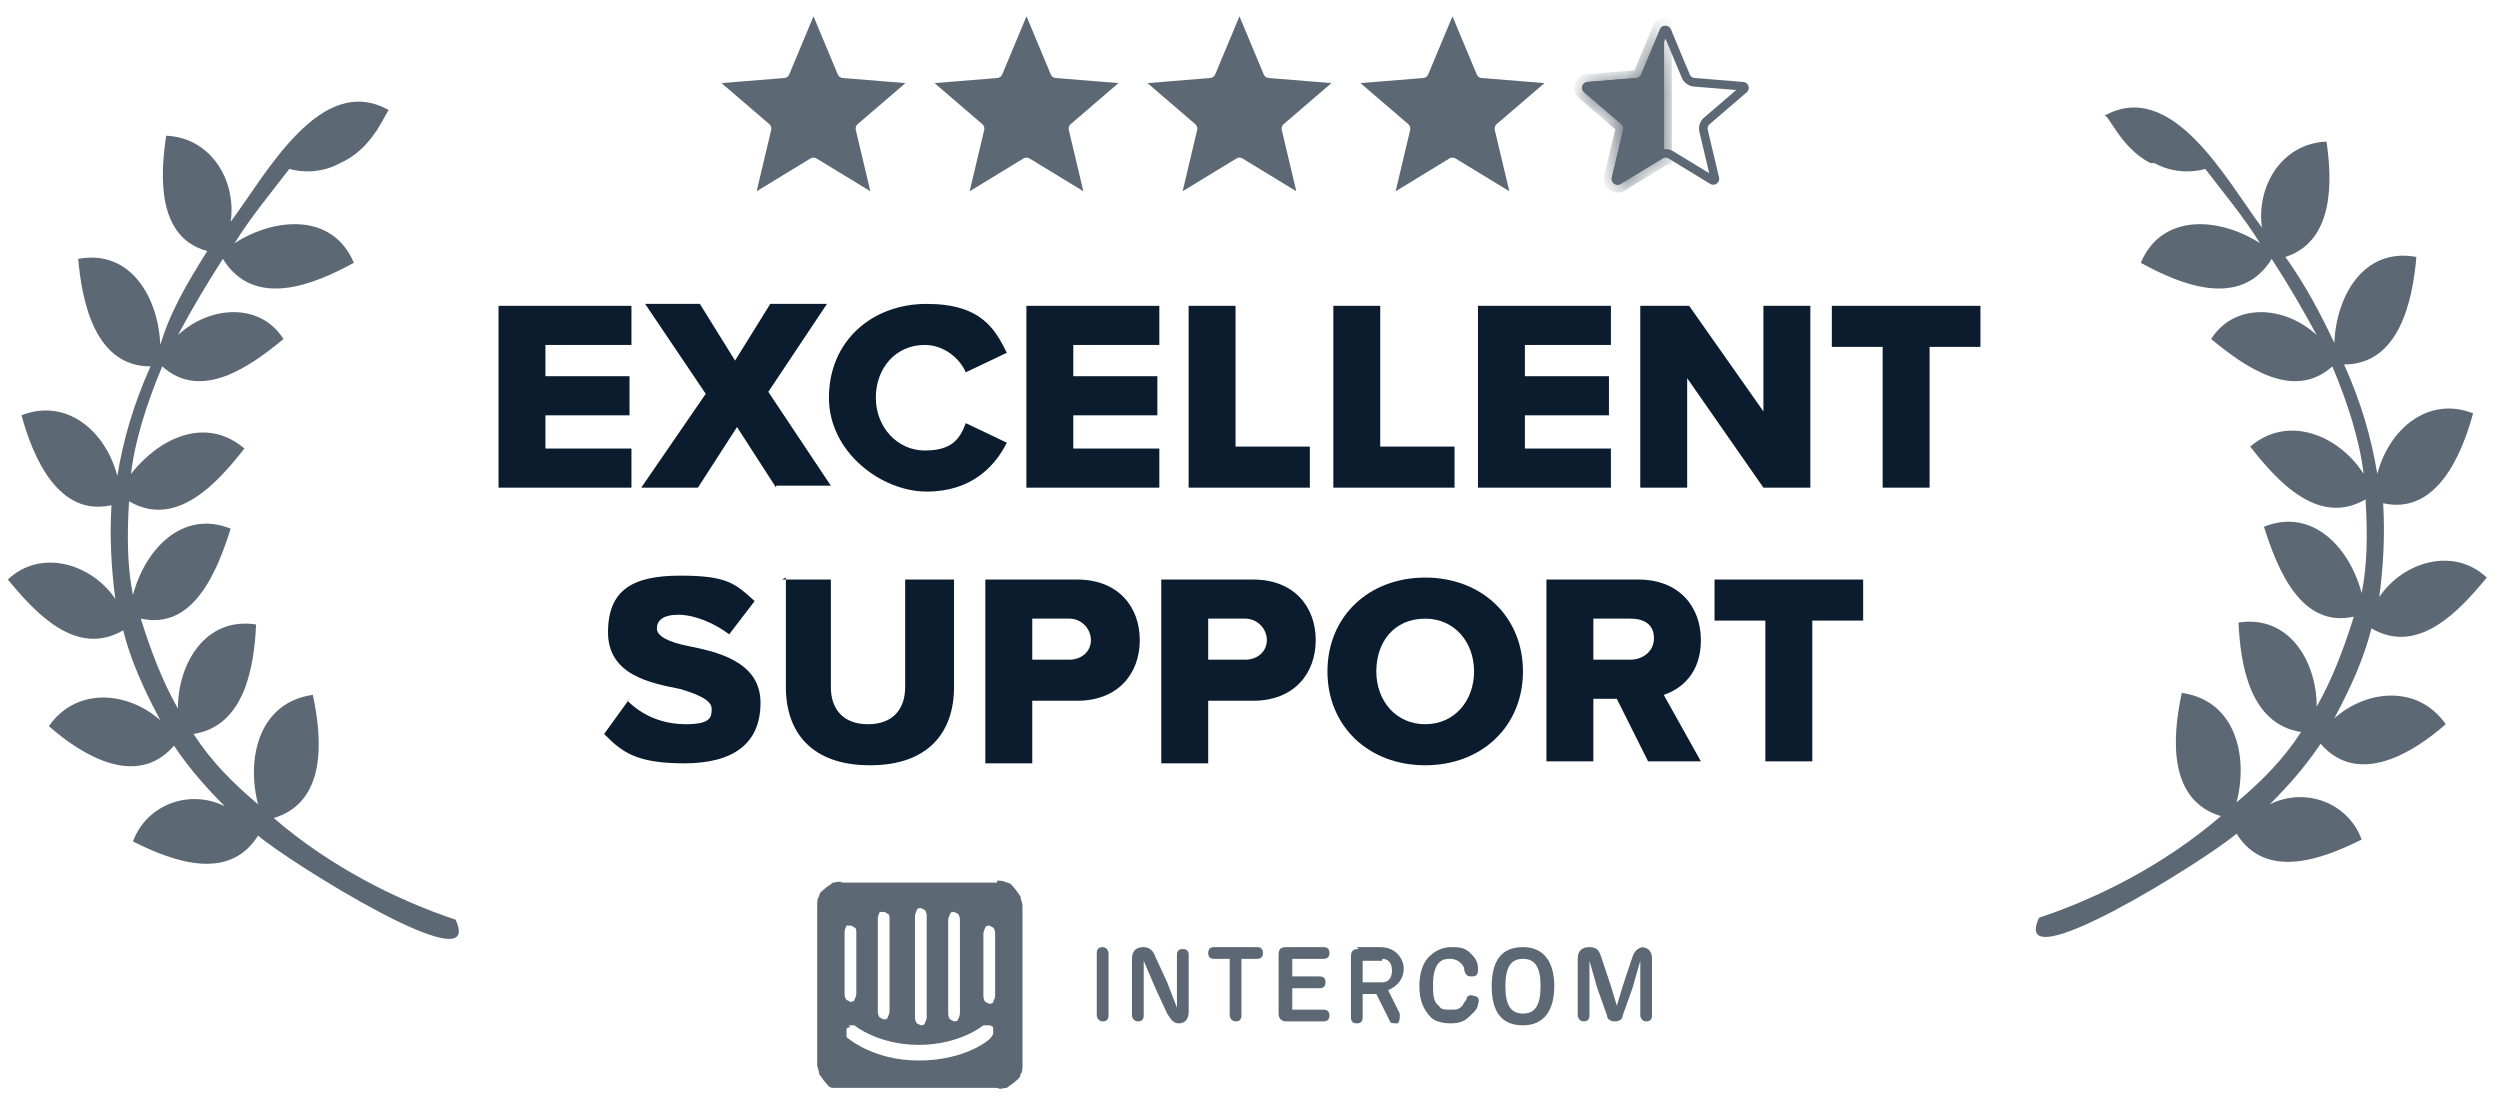
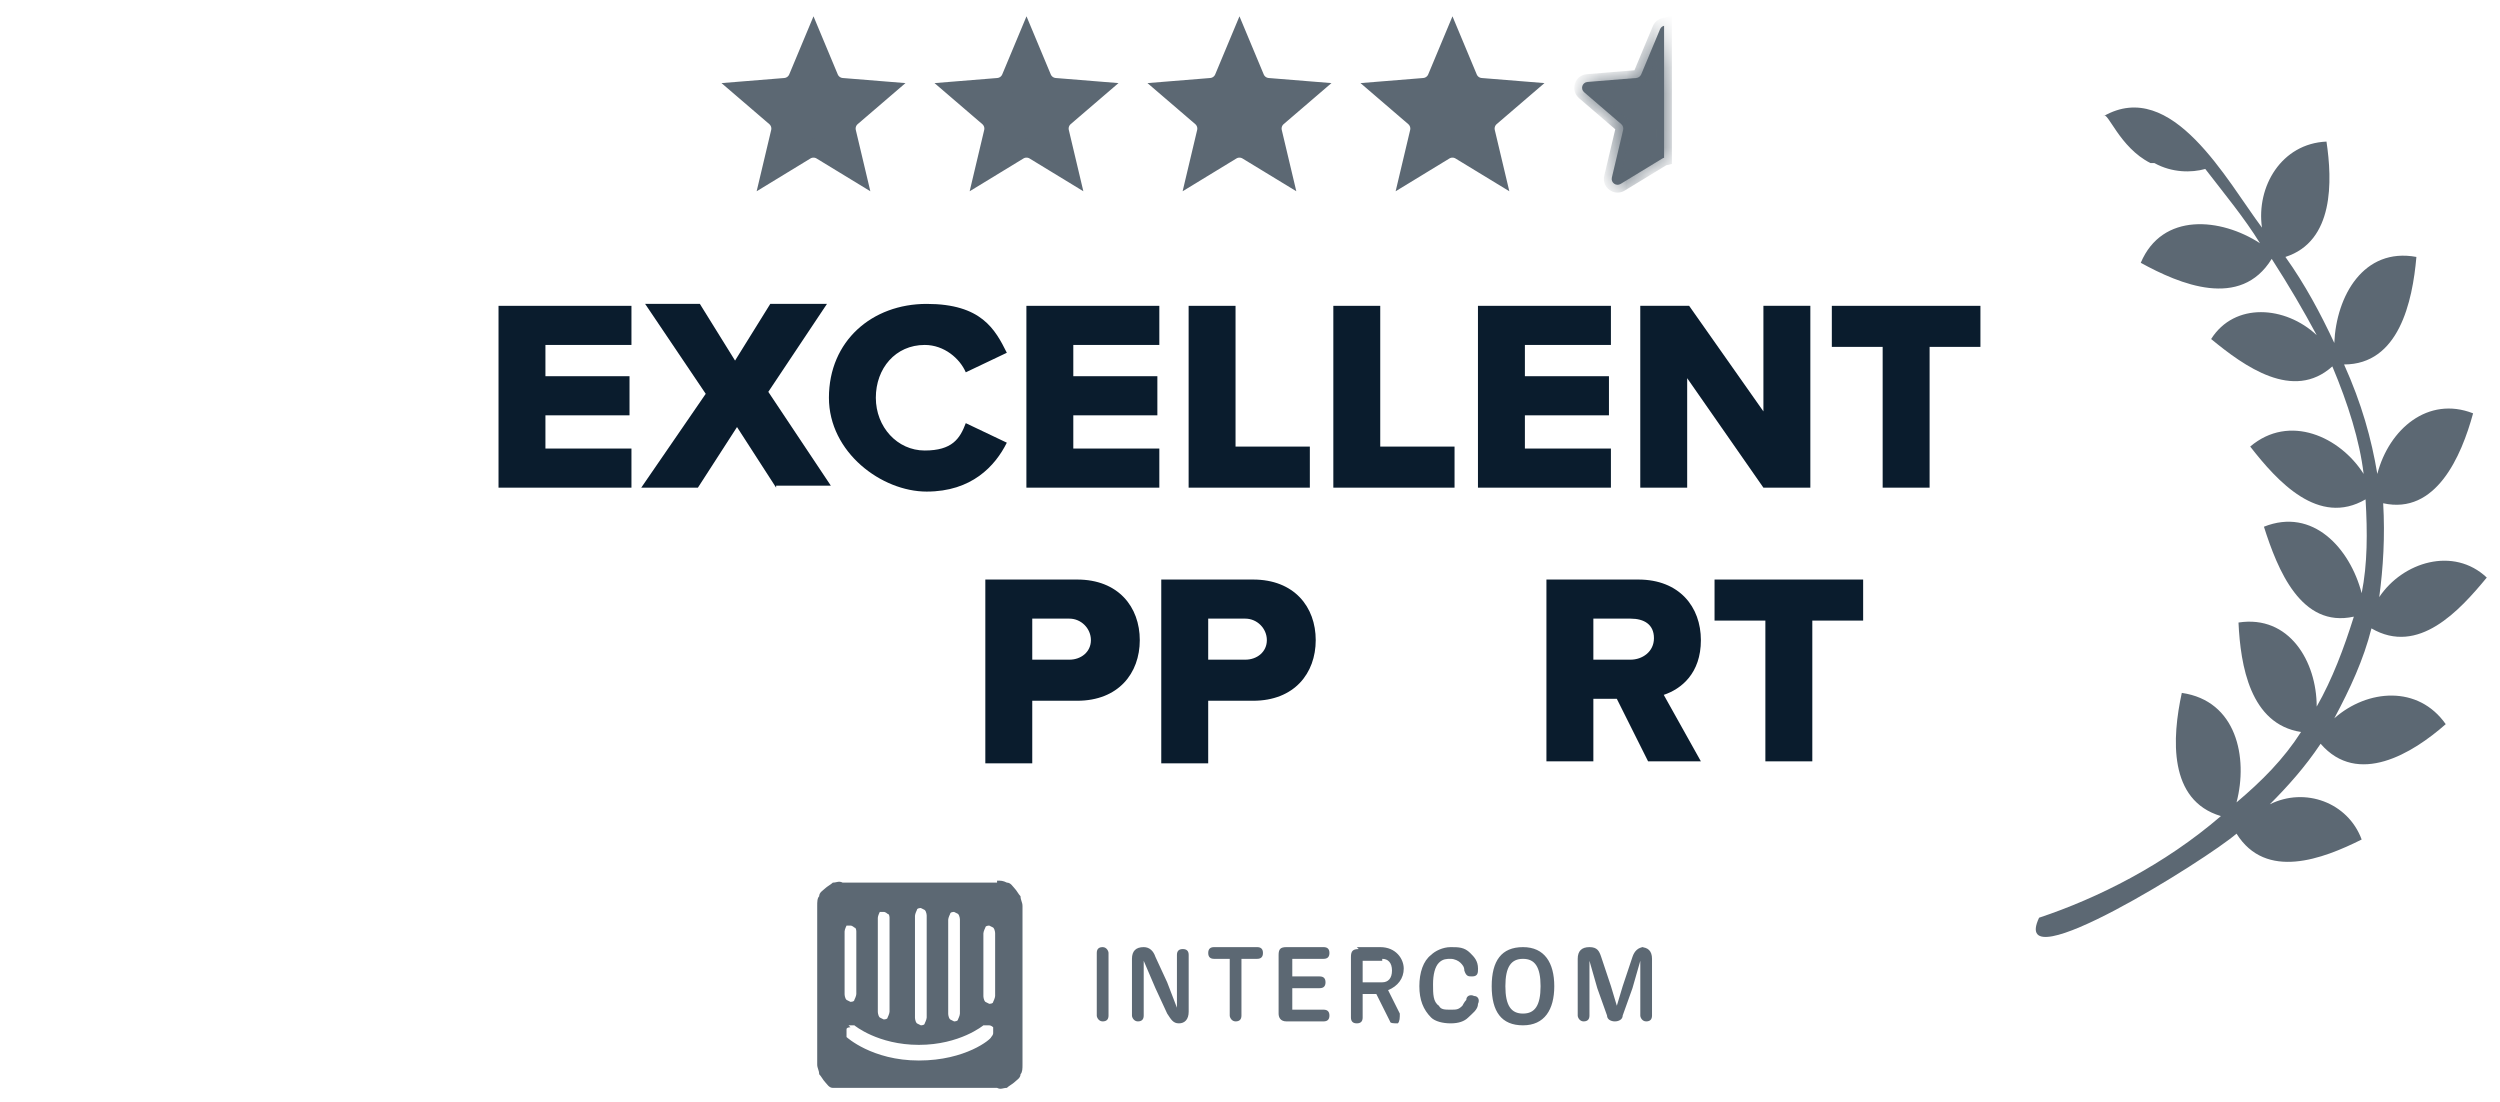
<svg xmlns="http://www.w3.org/2000/svg" fill="none" height="41" viewBox="0 0 93 41" width="93">
  <g clip-path="url(#clip0_2062_46314)">
-     <path clip-rule="evenodd" d="M12.655 6.066C12 6.43 11.273 6.43 10.764 6.284C10.037 7.23 9.309 8.103 8.727 9.048C10.182 8.103 12.364 7.884 13.164 9.775C11.709 10.575 9.455 11.521 8.291 9.63C7.636 10.648 7.127 11.521 6.618 12.466C7.782 11.375 9.673 11.23 10.546 12.612C9.309 13.63 7.491 14.939 6.036 13.63C5.455 15.012 5.018 16.393 4.873 17.63C5.891 16.321 7.636 15.448 9.091 16.684C8.073 17.994 6.546 19.666 4.8 18.648C4.727 19.884 4.727 21.048 4.946 22.139C5.382 20.466 6.764 18.939 8.582 19.666C8.073 21.266 7.2 23.448 5.236 23.012C5.6 24.175 6.036 25.339 6.618 26.357C6.618 24.684 7.636 22.939 9.527 23.23C9.455 24.83 9.091 27.012 7.2 27.303C7.855 28.321 8.655 29.121 9.6 29.921C9.164 28.248 9.6 26.139 11.636 25.848C12 27.521 12.146 29.848 10.182 30.43C12.291 32.248 14.764 33.484 16.946 34.212C18.109 36.684 10.691 32.03 9.6 31.084C8.509 32.83 6.4 32.03 4.946 31.303C5.455 29.921 7.055 29.339 8.364 29.994C7.709 29.339 7.055 28.612 6.473 27.739C5.091 29.339 3.055 28.103 1.818 27.012C2.836 25.557 4.727 25.703 5.964 26.794C5.382 25.703 4.873 24.612 4.582 23.448C2.836 24.466 1.309 22.794 0.291 21.557C1.527 20.393 3.418 20.975 4.291 22.284C4.146 21.194 4.073 20.03 4.146 18.794C2.182 19.23 1.236 17.048 0.8 15.448C2.473 14.793 3.927 16.03 4.364 17.703C4.582 16.393 4.946 15.084 5.6 13.63C3.564 13.63 3.055 11.303 2.909 9.63C4.873 9.266 5.891 11.084 5.964 12.83C6.327 11.594 6.982 10.503 7.709 9.339C5.818 8.83 5.964 6.503 6.182 5.048C7.855 5.121 8.8 6.721 8.582 8.248C9.891 6.503 11.927 2.648 14.473 4.103C14.4 4.03 13.964 5.412 12.8 5.994L12.655 6.066Z" fill="#5C6873" fill-rule="evenodd" />
    <path clip-rule="evenodd" d="M80.145 6.067C80.799 6.43 81.527 6.43 82.036 6.285C82.763 7.23 83.49 8.103 84.072 9.049C82.618 8.103 80.436 7.885 79.636 9.776C81.09 10.576 83.345 11.521 84.508 9.63C85.163 10.649 85.672 11.521 86.181 12.467C85.017 11.376 83.127 11.23 82.254 12.612C83.49 13.63 85.308 14.94 86.763 13.63C87.345 15.012 87.781 16.394 87.927 17.63C87.054 16.249 85.163 15.376 83.708 16.612C84.727 17.921 86.254 19.594 87.999 18.576C88.072 19.812 88.072 20.976 87.854 22.067C87.418 20.394 86.036 18.867 84.218 19.594C84.727 21.194 85.599 23.376 87.563 22.939C87.199 24.103 86.763 25.267 86.181 26.285C86.181 24.612 85.163 22.867 83.272 23.158C83.345 24.758 83.708 26.939 85.599 27.23C84.945 28.249 84.145 29.049 83.199 29.849C83.636 28.176 83.199 26.067 81.163 25.776C80.799 27.449 80.654 29.776 82.618 30.358C80.508 32.176 78.036 33.412 75.854 34.139C74.69 36.612 82.108 31.958 83.199 31.012C84.29 32.758 86.399 31.958 87.854 31.23C87.345 29.849 85.745 29.267 84.436 29.921C85.09 29.267 85.745 28.54 86.327 27.667C87.708 29.267 89.745 28.03 90.981 26.939C89.963 25.485 88.072 25.63 86.836 26.721C87.418 25.63 87.927 24.54 88.218 23.376C89.963 24.394 91.49 22.721 92.508 21.485C91.272 20.321 89.381 20.903 88.508 22.212C88.654 21.121 88.727 19.958 88.654 18.721C90.618 19.158 91.563 16.976 91.999 15.376C90.327 14.721 88.872 15.958 88.436 17.63C88.218 16.321 87.854 15.012 87.199 13.558C89.236 13.558 89.745 11.23 89.89 9.558C87.927 9.194 86.908 11.012 86.836 12.758C86.327 11.667 85.745 10.576 85.017 9.558C86.836 8.976 86.763 6.721 86.545 5.267C84.872 5.34 83.927 6.94 84.145 8.467C82.836 6.721 80.799 2.867 78.254 4.321C78.399 4.103 78.836 5.485 79.999 6.067H80.145Z" fill="#5C6873" fill-rule="evenodd" />
    <path d="M18.545 18.141V11.377H23.49V12.832H20.29V13.995H23.418V15.45H20.29V16.686H23.49V18.141H18.545Z" fill="#0A1C2D" />
    <path d="M28.872 18.141L27.417 15.886L25.962 18.141H23.854L26.253 14.65L23.999 11.305H26.035L27.344 13.414L28.654 11.305H30.763L28.581 14.577L30.908 18.068H28.872V18.141Z" fill="#0A1C2D" />
    <path d="M30.836 14.796C30.836 12.687 32.436 11.305 34.472 11.305C36.509 11.305 37.018 12.25 37.454 13.123L35.927 13.85C35.709 13.341 35.127 12.832 34.4 12.832C33.309 12.832 32.581 13.705 32.581 14.796C32.581 15.886 33.381 16.759 34.4 16.759C35.418 16.759 35.709 16.323 35.927 15.741L37.454 16.468C37.018 17.341 36.145 18.287 34.472 18.287C32.8 18.287 30.836 16.832 30.836 14.796Z" fill="#0A1C2D" />
    <path d="M38.182 18.141V11.377H43.127V12.832H39.927V13.995H43.054V15.45H39.927V16.686H43.127V18.141H38.182Z" fill="#0A1C2D" />
    <path d="M44.217 18.141V11.377H45.962V16.613H48.726V18.141H44.217Z" fill="#0A1C2D" />
    <path d="M49.6 18.141V11.377H51.345V16.613H54.109V18.141H49.6Z" fill="#0A1C2D" />
    <path d="M54.98 18.141V11.377H59.926V12.832H56.726V13.995H59.853V15.45H56.726V16.686H59.926V18.141H54.98Z" fill="#0A1C2D" />
    <path d="M65.599 18.141L62.763 14.068V18.141H61.018V11.377H62.836L65.599 15.304V11.377H67.345V18.141H65.672H65.599Z" fill="#0A1C2D" />
    <path d="M70.035 18.141V12.904H68.144V11.377H73.672V12.904H71.781V18.141H70.035Z" fill="#0A1C2D" />
-     <path d="M23.345 26.069C23.854 26.578 24.582 26.941 25.527 26.941C26.473 26.941 26.473 26.65 26.473 26.36C26.473 26.069 26.036 25.85 25.309 25.632C24.218 25.414 22.618 25.123 22.618 23.523C22.618 21.923 23.564 21.414 25.309 21.414C27.055 21.414 27.345 21.705 28.073 22.36L27.127 23.596C26.545 23.16 25.818 22.869 25.236 22.869C24.654 22.869 24.436 23.087 24.436 23.378C24.436 23.669 24.873 23.887 25.6 24.032C26.691 24.25 28.291 24.614 28.291 26.141C28.291 27.669 27.273 28.396 25.454 28.396C23.636 28.396 23.127 27.959 22.473 27.305L23.418 25.996L23.345 26.069Z" fill="#0A1C2D" />
-     <path d="M29.09 21.559H30.908V25.559C30.908 26.359 31.344 26.941 32.29 26.941C33.235 26.941 33.672 26.359 33.672 25.559V21.559H35.49V25.559C35.49 27.232 34.544 28.468 32.363 28.468C30.181 28.468 29.235 27.232 29.235 25.559V21.486L29.09 21.559Z" fill="#0A1C2D" />
    <path d="M36.654 28.322V21.559H40.072C41.6 21.559 42.4 22.577 42.4 23.813C42.4 25.049 41.6 26.068 40.072 26.068H38.4V28.395H36.654V28.322ZM39.782 23.013H38.4V24.54H39.782C40.218 24.54 40.582 24.25 40.582 23.813C40.582 23.377 40.218 23.013 39.782 23.013Z" fill="#0A1C2D" />
    <path d="M43.199 28.322V21.559H46.617C48.145 21.559 48.945 22.577 48.945 23.813C48.945 25.049 48.145 26.068 46.617 26.068H44.945V28.395H43.199V28.322ZM46.326 23.013H44.945V24.54H46.326C46.763 24.54 47.127 24.25 47.127 23.813C47.127 23.377 46.763 23.013 46.326 23.013Z" fill="#0A1C2D" />
-     <path d="M53.017 21.486C55.126 21.486 56.654 22.941 56.654 24.977C56.654 27.014 55.126 28.468 53.017 28.468C50.908 28.468 49.381 27.014 49.381 24.977C49.381 22.941 50.908 21.486 53.017 21.486ZM53.017 23.014C51.854 23.014 51.199 23.886 51.199 24.977C51.199 26.068 51.926 26.941 53.017 26.941C54.108 26.941 54.835 26.068 54.835 24.977C54.835 23.886 54.108 23.014 53.017 23.014Z" fill="#0A1C2D" />
    <path d="M61.309 28.322L60.145 25.995H59.273V28.322H57.527V21.559H60.946C62.473 21.559 63.273 22.577 63.273 23.813C63.273 25.049 62.545 25.631 61.891 25.849L63.273 28.322H61.236H61.309ZM60.655 23.013H59.273V24.54H60.655C61.091 24.54 61.527 24.25 61.527 23.74C61.527 23.231 61.164 23.013 60.655 23.013Z" fill="#0A1C2D" />
    <path d="M65.672 28.322V23.086H63.781V21.559H69.309V23.086H67.418V28.322H65.672Z" fill="#0A1C2D" />
    <path d="M37.091 32.76C37.237 32.76 37.309 32.76 37.455 32.833C37.6 32.833 37.673 32.978 37.746 33.051C37.819 33.123 37.891 33.269 37.964 33.342C37.964 33.487 38.037 33.56 38.037 33.705V39.596C38.037 39.742 38.037 39.887 37.964 39.96C37.964 40.105 37.819 40.178 37.746 40.251C37.673 40.323 37.528 40.396 37.455 40.469C37.309 40.469 37.237 40.542 37.091 40.469H31.346C31.2 40.469 31.128 40.469 30.982 40.469C30.837 40.469 30.764 40.323 30.691 40.251C30.619 40.178 30.546 40.032 30.473 39.96C30.473 39.814 30.4 39.742 30.4 39.596V33.705C30.4 33.56 30.4 33.414 30.473 33.342C30.473 33.196 30.619 33.123 30.691 33.051C30.764 32.978 30.909 32.905 30.982 32.833C31.128 32.833 31.2 32.76 31.346 32.833H37.091V32.76ZM31.637 38.214C31.637 38.214 31.491 38.214 31.491 38.287C31.491 38.287 31.491 38.287 31.491 38.36C31.491 38.36 31.491 38.36 31.491 38.432C31.491 38.432 31.491 38.432 31.491 38.505C31.491 38.505 31.491 38.505 31.491 38.578C31.491 38.578 32.437 39.451 34.182 39.451C35.928 39.451 36.873 38.651 36.873 38.578C36.873 38.578 36.946 38.505 36.946 38.432C36.946 38.432 36.946 38.287 36.946 38.214C36.946 38.214 36.873 38.142 36.8 38.142C36.8 38.142 36.655 38.142 36.582 38.142C36.582 38.142 35.709 38.869 34.182 38.869C32.655 38.869 31.782 38.142 31.782 38.142C31.782 38.142 31.637 38.142 31.564 38.142L31.637 38.214ZM56.655 35.233C57.455 35.233 57.819 35.814 57.819 36.687C57.819 37.56 57.455 38.142 56.655 38.142C55.855 38.142 55.491 37.633 55.491 36.687C55.491 35.742 55.855 35.233 56.655 35.233ZM34.255 33.778C34.255 33.778 34.109 33.778 34.109 33.851C34.109 33.851 34.037 33.996 34.037 34.069V37.851C34.037 37.851 34.037 37.996 34.109 38.069L34.255 38.142C34.255 38.142 34.4 38.142 34.4 38.069C34.4 38.069 34.473 37.923 34.473 37.851V34.069C34.473 34.069 34.473 33.923 34.4 33.851L34.255 33.778ZM53.964 35.233C54.255 35.233 54.473 35.233 54.691 35.451C54.837 35.596 54.982 35.742 54.982 36.032C54.982 36.178 54.982 36.323 54.764 36.323C54.619 36.323 54.546 36.323 54.473 36.105C54.473 35.96 54.4 35.887 54.328 35.814C54.255 35.742 54.109 35.669 53.964 35.669C53.819 35.669 53.673 35.669 53.528 35.814C53.382 35.96 53.309 36.251 53.309 36.614C53.309 36.978 53.309 37.269 53.528 37.414C53.6 37.56 53.746 37.56 53.964 37.56C54.182 37.56 54.255 37.56 54.4 37.414C54.4 37.414 54.473 37.269 54.546 37.196C54.546 37.051 54.691 36.978 54.837 37.051C54.982 37.051 55.055 37.196 54.982 37.342C54.982 37.56 54.764 37.705 54.618 37.851C54.473 37.996 54.255 38.069 53.964 38.069C53.673 38.069 53.382 37.996 53.237 37.851C52.946 37.56 52.8 37.196 52.8 36.687C52.8 36.178 52.946 35.742 53.237 35.523C53.382 35.378 53.673 35.233 53.964 35.233ZM50.473 35.233H51.346C51.928 35.233 52.219 35.669 52.219 36.032C52.219 36.396 52 36.687 51.637 36.833L52.073 37.705C52.073 37.851 52.073 37.996 52 38.069C51.855 38.069 51.709 38.069 51.709 37.996L51.2 36.978H50.691V37.851C50.691 37.996 50.619 38.069 50.473 38.069C50.328 38.069 50.255 37.996 50.255 37.851V35.596C50.255 35.378 50.328 35.305 50.546 35.305L50.473 35.233ZM42.546 35.233C42.764 35.233 42.909 35.378 42.982 35.596L43.419 36.542L43.782 37.487V36.614V35.523C43.782 35.378 43.855 35.305 44 35.305C44.146 35.305 44.219 35.378 44.219 35.523V37.633C44.219 37.923 44.073 38.069 43.855 38.069C43.637 38.069 43.564 37.923 43.419 37.705L42.982 36.76L42.546 35.742V36.687V37.778C42.546 37.923 42.473 37.996 42.328 37.996C42.182 37.996 42.109 37.851 42.109 37.778V35.669C42.109 35.378 42.255 35.233 42.546 35.233ZM41.019 35.233C41.164 35.233 41.237 35.378 41.237 35.451V37.778C41.237 37.923 41.164 37.996 41.019 37.996C40.873 37.996 40.8 37.851 40.8 37.778V35.451C40.8 35.305 40.873 35.233 41.019 35.233ZM61.019 35.233C61.309 35.233 61.455 35.378 61.455 35.669V37.778C61.455 37.923 61.382 37.996 61.237 37.996C61.091 37.996 61.019 37.851 61.019 37.778V35.742L60.728 36.76L60.364 37.778C60.364 37.923 60.218 37.996 60.073 37.996C59.928 37.996 59.782 37.923 59.782 37.778L59.419 36.76L59.128 35.742V36.76V37.778C59.128 37.923 59.055 37.996 58.909 37.996C58.764 37.996 58.691 37.851 58.691 37.778V35.669C58.691 35.378 58.837 35.233 59.128 35.233C59.419 35.233 59.491 35.378 59.564 35.596L59.928 36.687L60.146 37.414L60.364 36.687L60.728 35.596C60.8 35.378 60.946 35.233 61.164 35.233H61.019ZM46.764 35.233C46.91 35.233 46.982 35.305 46.982 35.451C46.982 35.596 46.91 35.669 46.764 35.669H46.182V37.778C46.182 37.923 46.109 37.996 45.964 37.996C45.819 37.996 45.746 37.851 45.746 37.778V35.669H45.164C45.019 35.669 44.946 35.596 44.946 35.451C44.946 35.305 45.019 35.233 45.164 35.233H46.764ZM47.855 35.233H49.237C49.382 35.233 49.455 35.305 49.455 35.451C49.455 35.596 49.382 35.669 49.237 35.669H48.073V36.323H49.091C49.237 36.323 49.309 36.396 49.309 36.542C49.309 36.687 49.237 36.76 49.091 36.76H48.073V37.56H49.237C49.382 37.56 49.455 37.633 49.455 37.778C49.455 37.923 49.382 37.996 49.237 37.996H47.855C47.637 37.996 47.564 37.851 47.564 37.705V35.523C47.564 35.305 47.637 35.233 47.855 35.233ZM32.946 33.923C32.946 33.923 32.8 33.923 32.728 33.923C32.728 33.923 32.655 34.069 32.655 34.142V37.633C32.655 37.633 32.655 37.778 32.728 37.851L32.873 37.923C32.873 37.923 33.019 37.923 33.019 37.851C33.019 37.851 33.091 37.705 33.091 37.633V34.142C33.091 34.142 33.091 33.996 33.019 33.996C33.019 33.996 32.946 33.923 32.873 33.923H32.946ZM35.491 33.923C35.491 33.923 35.346 33.923 35.346 33.996C35.346 33.996 35.273 34.142 35.273 34.214V37.705C35.273 37.705 35.273 37.851 35.346 37.923L35.491 37.996C35.491 37.996 35.637 37.996 35.637 37.923C35.637 37.923 35.709 37.778 35.709 37.705V34.214C35.709 34.214 35.709 34.069 35.637 33.996L35.491 33.923ZM56.655 35.669C56.219 35.669 56 35.96 56 36.687C56 37.414 56.219 37.705 56.655 37.705C57.091 37.705 57.309 37.414 57.309 36.687C57.309 35.96 57.091 35.669 56.655 35.669ZM36.8 34.432C36.8 34.432 36.655 34.432 36.655 34.505C36.655 34.505 36.582 34.651 36.582 34.724V37.051C36.582 37.051 36.582 37.196 36.655 37.269L36.8 37.342C36.8 37.342 36.946 37.342 36.946 37.269C36.946 37.269 37.019 37.123 37.019 37.051V34.724C37.019 34.724 37.019 34.578 36.946 34.505L36.8 34.432ZM31.709 34.432C31.709 34.432 31.564 34.432 31.491 34.432C31.491 34.432 31.419 34.578 31.419 34.651V36.978C31.419 36.978 31.419 37.123 31.491 37.196L31.637 37.269C31.637 37.269 31.782 37.269 31.782 37.196C31.782 37.196 31.855 37.051 31.855 36.978V34.651C31.855 34.651 31.855 34.505 31.782 34.505C31.782 34.505 31.709 34.432 31.637 34.432H31.709ZM51.419 35.742H50.691V36.542H51.419C51.637 36.542 51.782 36.396 51.782 36.105C51.782 35.814 51.637 35.669 51.419 35.669V35.742Z" fill="#5C6873" />
    <path d="M29.695 2.908L30.262 1.55L30.829 2.908C30.913 3.109 31.102 3.246 31.319 3.264L32.786 3.383L31.669 4.342C31.504 4.484 31.432 4.706 31.482 4.918L31.822 6.351L30.565 5.585C30.379 5.472 30.145 5.472 29.959 5.585L28.702 6.351L29.042 4.918C29.092 4.706 29.02 4.484 28.855 4.342L27.738 3.383L29.205 3.264C29.422 3.246 29.611 3.109 29.695 2.908Z" fill="#5C6873" stroke="#5C6873" stroke-width="0.727" />
    <path d="M37.619 2.908L38.186 1.55L38.753 2.908C38.837 3.109 39.026 3.246 39.243 3.264L40.71 3.383L39.593 4.342C39.428 4.484 39.356 4.706 39.406 4.918L39.746 6.351L38.489 5.585C38.303 5.472 38.069 5.472 37.883 5.585L36.626 6.351L36.966 4.918C37.016 4.706 36.944 4.484 36.779 4.342L35.662 3.383L37.129 3.264C37.346 3.246 37.535 3.109 37.619 2.908Z" fill="#5C6873" stroke="#5C6873" stroke-width="0.727" />
    <path d="M45.541 2.908L46.108 1.55L46.675 2.908C46.759 3.109 46.948 3.246 47.164 3.264L48.632 3.383L47.515 4.342C47.35 4.484 47.278 4.706 47.328 4.918L47.668 6.351L46.41 5.585C46.224 5.472 45.991 5.472 45.805 5.585L44.548 6.351L44.888 4.918C44.938 4.706 44.866 4.484 44.701 4.342L43.584 3.383L45.051 3.264C45.268 3.246 45.457 3.109 45.541 2.908Z" fill="#5C6873" stroke="#5C6873" stroke-width="0.727" />
    <path d="M53.465 2.908L54.032 1.55L54.599 2.908C54.682 3.109 54.871 3.246 55.088 3.264L56.556 3.383L55.439 4.342C55.274 4.484 55.202 4.706 55.252 4.918L55.592 6.351L54.334 5.585C54.148 5.472 53.915 5.472 53.729 5.585L52.472 6.351L52.812 4.918C52.862 4.706 52.789 4.484 52.624 4.342L51.508 3.383L52.975 3.264C53.192 3.246 53.381 3.109 53.465 2.908Z" fill="#5C6873" stroke="#5C6873" stroke-width="0.727" />
-     <path d="M61.902 1.15C61.922 1.102 61.989 1.102 62.009 1.15L62.71 2.83C62.765 2.96 62.888 3.049 63.029 3.061L64.843 3.209C64.895 3.213 64.916 3.277 64.876 3.311L63.495 4.497C63.388 4.589 63.341 4.734 63.374 4.871L63.794 6.643C63.806 6.693 63.751 6.733 63.707 6.706L62.152 5.759C62.031 5.685 61.88 5.685 61.759 5.759L60.204 6.706C60.16 6.733 60.105 6.693 60.117 6.643L60.537 4.871C60.57 4.734 60.523 4.589 60.416 4.497L59.034 3.311C58.995 3.277 59.016 3.213 59.068 3.209L60.882 3.061C61.023 3.049 61.146 2.96 61.2 2.83L61.902 1.15Z" stroke="#5C6873" stroke-width="0.32" />
    <mask fill="white" id="path-25-inside-1_2062_46314">
      <path clip-rule="evenodd" d="M61.904 0.959V5.869C61.882 5.874 61.861 5.883 61.842 5.895L60.287 6.842C60.121 6.943 59.916 6.794 59.961 6.605L60.381 4.834C60.4 4.754 60.373 4.671 60.311 4.618L58.93 3.432C58.783 3.305 58.861 3.064 59.054 3.049L60.869 2.901C60.95 2.894 61.021 2.843 61.053 2.767L61.754 1.087C61.783 1.017 61.841 0.974 61.904 0.959Z" fill-rule="evenodd" />
    </mask>
    <path clip-rule="evenodd" d="M61.904 0.959V5.869C61.882 5.874 61.861 5.883 61.842 5.895L60.287 6.842C60.121 6.943 59.916 6.794 59.961 6.605L60.381 4.834C60.4 4.754 60.373 4.671 60.311 4.618L58.93 3.432C58.783 3.305 58.861 3.064 59.054 3.049L60.869 2.901C60.95 2.894 61.021 2.843 61.053 2.767L61.754 1.087C61.783 1.017 61.841 0.974 61.904 0.959Z" fill="#5C6873" fill-rule="evenodd" />
    <path d="M61.904 0.959H62.195V0.592L61.838 0.676L61.904 0.959ZM61.904 5.869L61.972 6.152L62.195 6.098V5.869H61.904ZM61.842 5.895L61.993 6.143H61.993L61.842 5.895ZM60.287 6.842L60.438 7.09L60.287 6.842ZM59.961 6.605L60.244 6.672L59.961 6.605ZM60.381 4.834L60.098 4.766V4.766L60.381 4.834ZM60.311 4.618L60.122 4.838L60.122 4.838L60.311 4.618ZM58.93 3.432L58.74 3.652H58.74L58.93 3.432ZM59.054 3.049L59.031 2.759H59.031L59.054 3.049ZM60.869 2.901L60.892 3.191H60.892L60.869 2.901ZM61.053 2.767L60.784 2.655L60.784 2.655L61.053 2.767ZM61.754 1.087L61.485 0.975V0.975L61.754 1.087ZM61.613 0.959V5.869H62.195V0.959H61.613ZM61.836 5.586C61.785 5.598 61.736 5.618 61.69 5.646L61.993 6.143C61.987 6.147 61.98 6.15 61.972 6.152L61.836 5.586ZM61.69 5.646L60.136 6.593L60.438 7.09L61.993 6.143L61.69 5.646ZM60.136 6.593C60.191 6.56 60.259 6.609 60.244 6.672L59.678 6.538C59.574 6.978 60.052 7.325 60.438 7.09L60.136 6.593ZM60.244 6.672L60.664 4.901L60.098 4.766L59.678 6.538L60.244 6.672ZM60.664 4.901C60.708 4.715 60.645 4.521 60.501 4.397L60.122 4.838C60.101 4.821 60.092 4.793 60.098 4.766L60.664 4.901ZM60.501 4.397L59.119 3.211L58.74 3.652L60.122 4.838L60.501 4.397ZM59.119 3.211C59.168 3.253 59.142 3.333 59.078 3.339L59.031 2.759C58.58 2.795 58.397 3.358 58.74 3.652L59.119 3.211ZM59.078 3.339L60.892 3.191L60.845 2.611L59.031 2.759L59.078 3.339ZM60.892 3.191C61.082 3.175 61.248 3.055 61.321 2.879L60.784 2.655C60.795 2.63 60.818 2.613 60.845 2.611L60.892 3.191ZM61.321 2.879L62.022 1.199L61.485 0.975L60.784 2.655L61.321 2.879ZM62.022 1.199C62.019 1.208 62.012 1.218 62.001 1.227C61.991 1.235 61.98 1.24 61.97 1.242L61.838 0.676C61.689 0.71 61.553 0.813 61.485 0.975L62.022 1.199Z" fill="#5C6873" mask="url(#path-25-inside-1_2062_46314)" />
  </g>
  <defs>
    <clipPath id="clip0_2062_46314">
      <rect fill="white" height="40" transform="translate(0 0.553)" width="92.8" />
    </clipPath>
  </defs>
</svg>